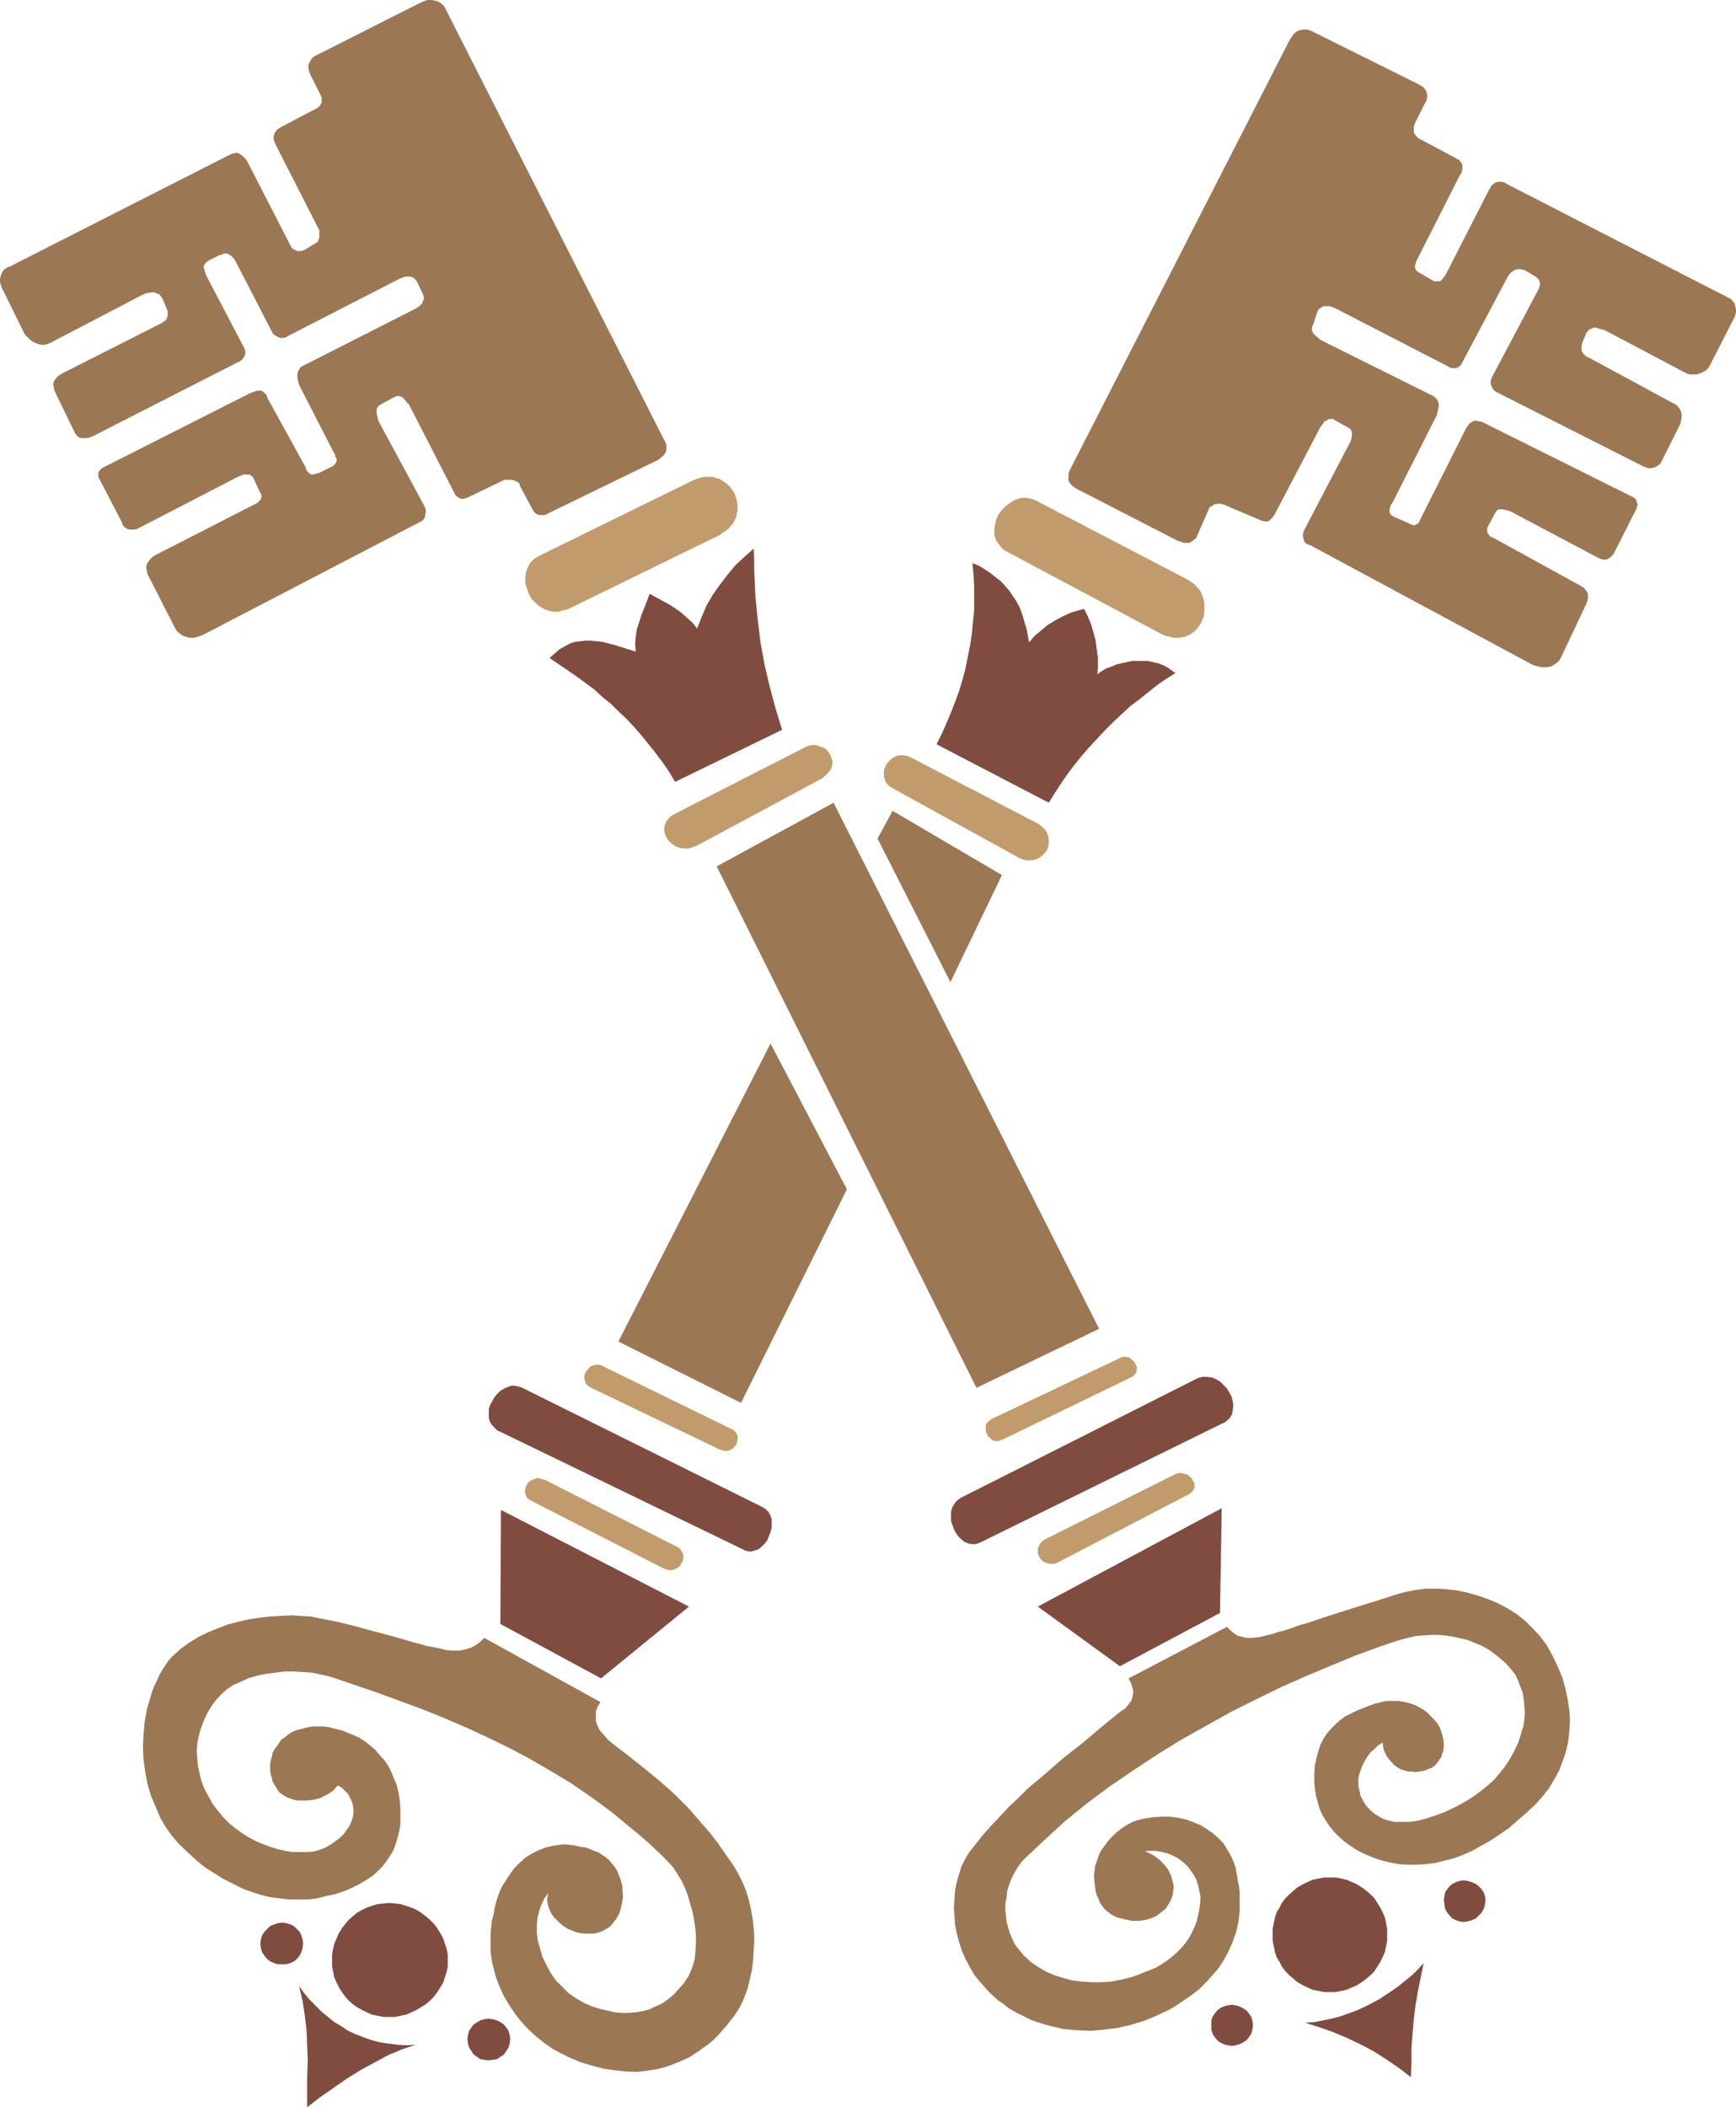
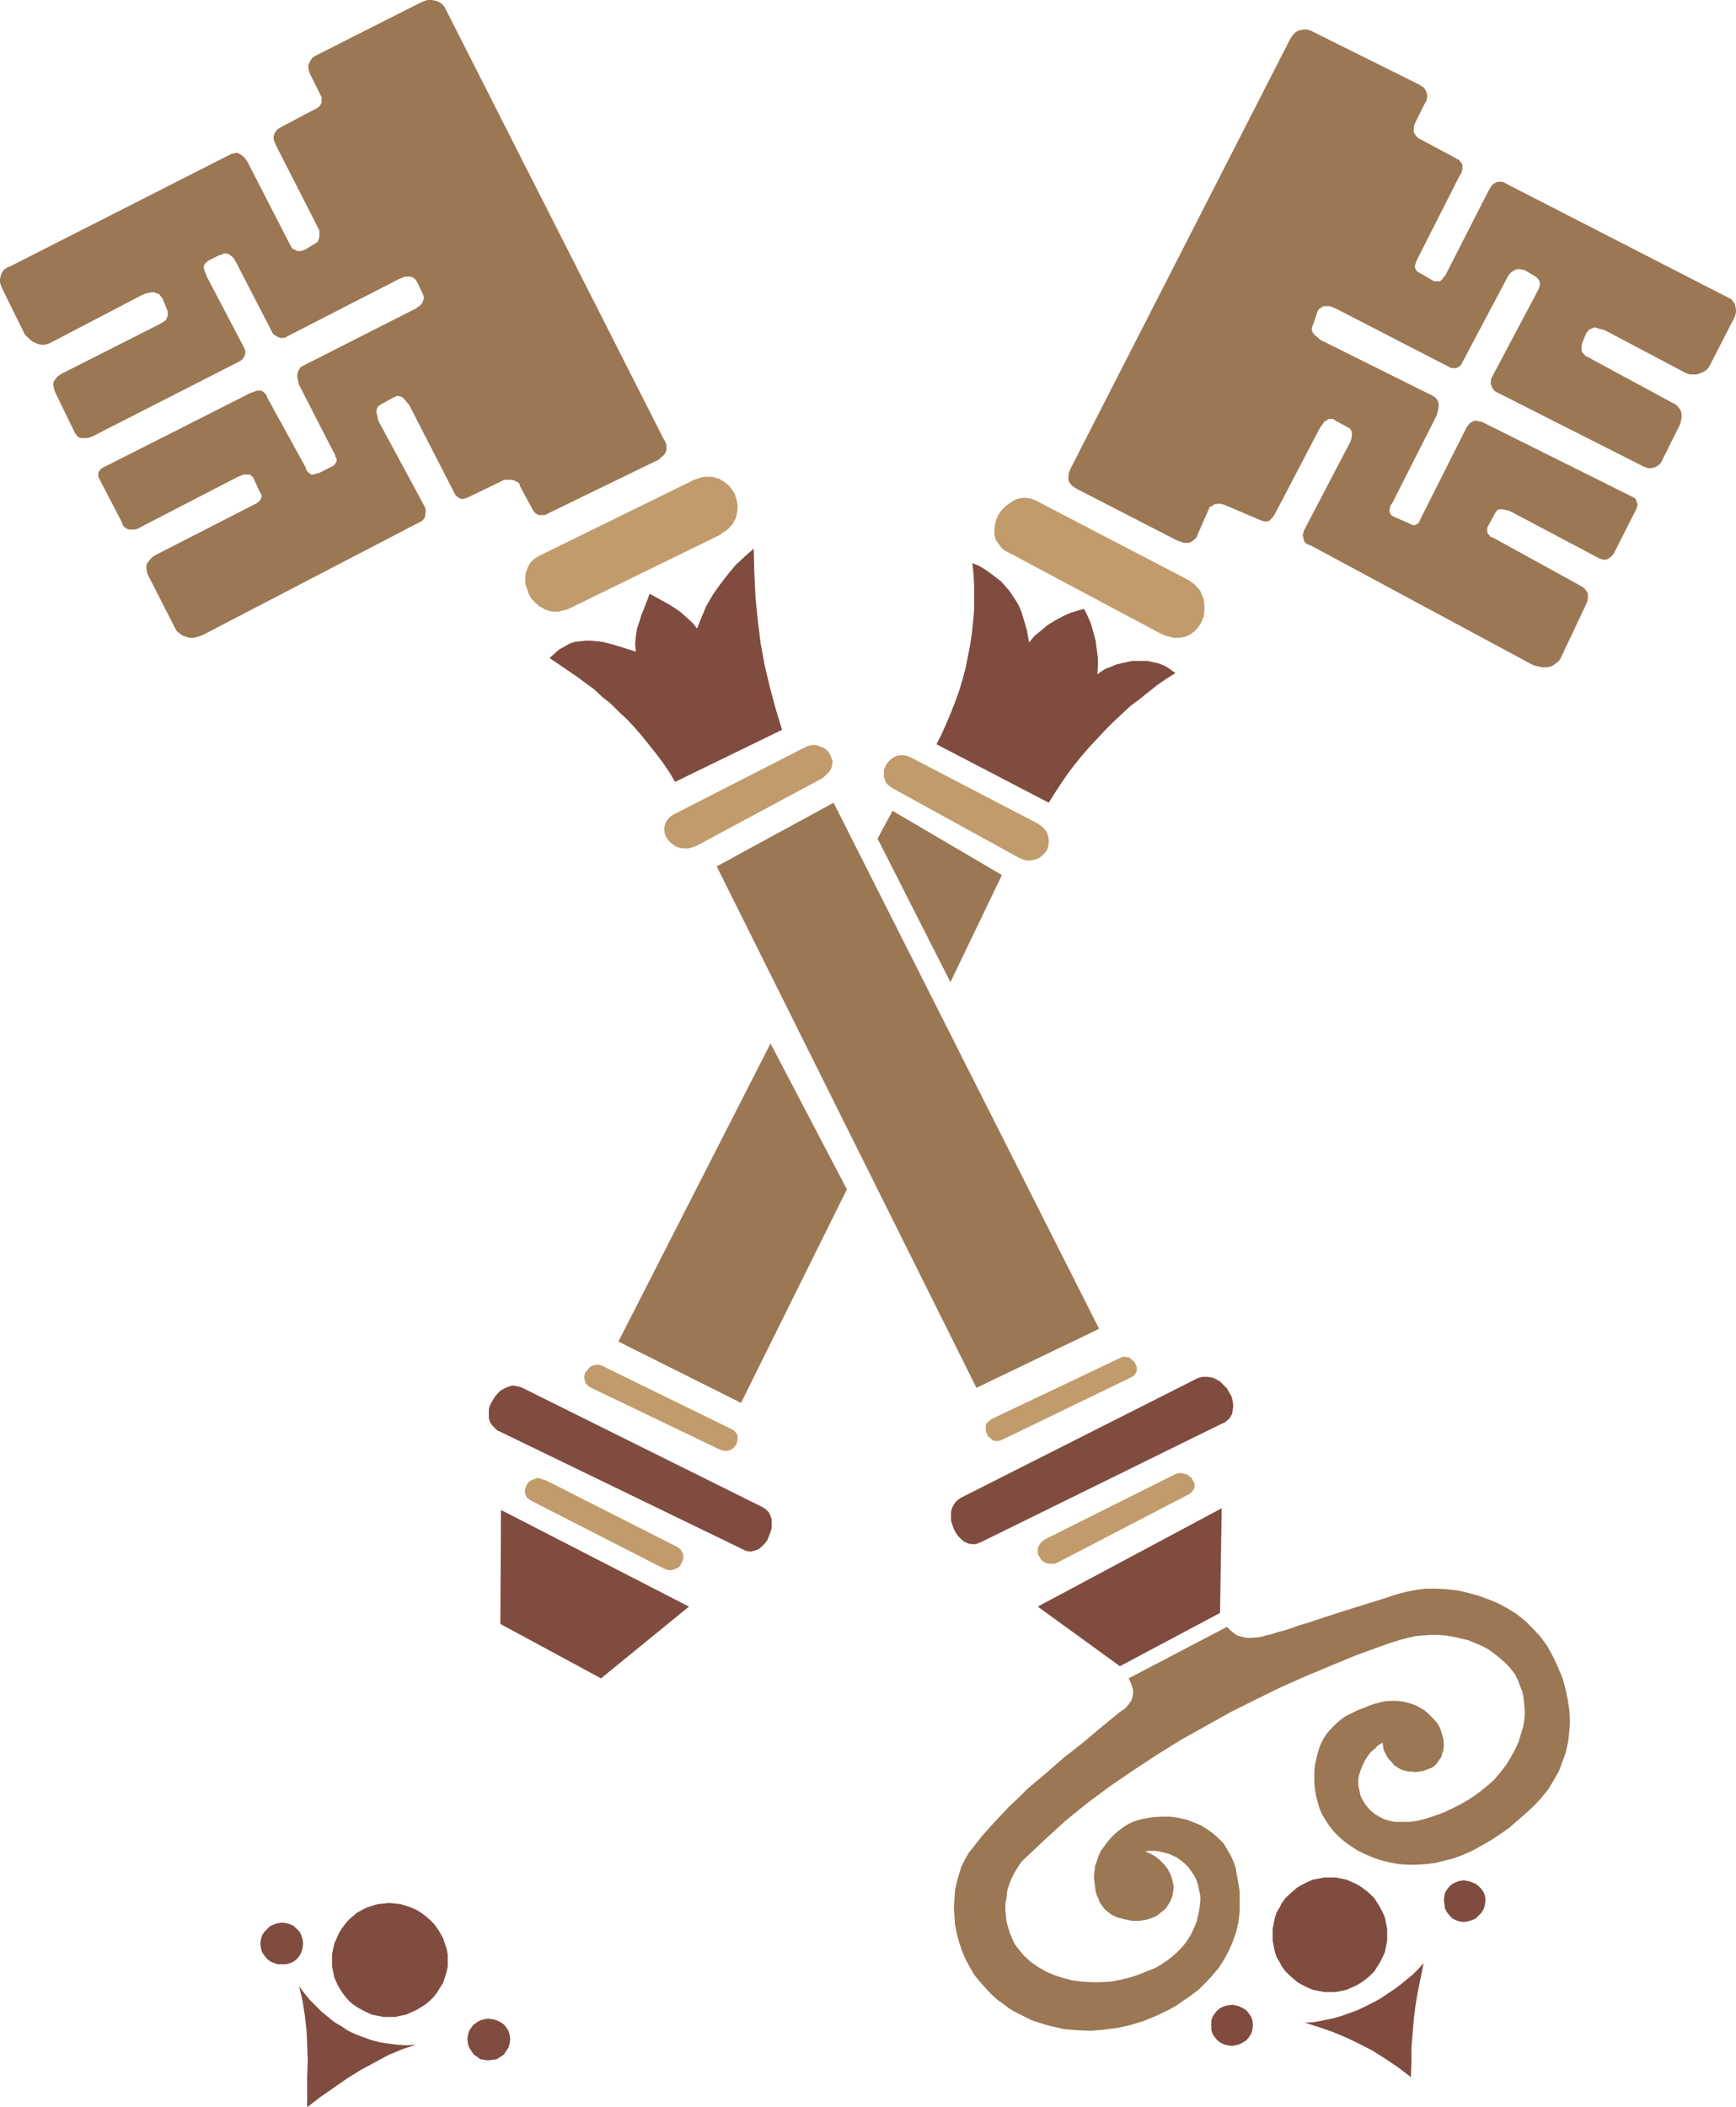
<svg xmlns="http://www.w3.org/2000/svg" xmlns:ns1="http://sodipodi.sourceforge.net/DTD/sodipodi-0.dtd" xmlns:ns2="http://www.inkscape.org/namespaces/inkscape" version="1.0" width="128.299mm" height="155.668mm" id="svg29" ns1:docname="Keys.wmf">
  <ns1:namedview id="namedview29" pagecolor="#ffffff" bordercolor="#000000" borderopacity="0.25" ns2:showpageshadow="2" ns2:pageopacity="0.0" ns2:pagecheckerboard="0" ns2:deskcolor="#d1d1d1" ns2:document-units="mm" />
  <defs id="defs1">
    <pattern id="WMFhbasepattern" patternUnits="userSpaceOnUse" width="6" height="6" x="0" y="0" />
  </defs>
  <path style="fill:#c19b6b;fill-opacity:1;fill-rule:evenodd;stroke:none" d="m 193.898,133.959 0.969,-0.323 0.969,-0.323 0.808,-0.162 h 0.969 0.808 0.808 l 0.808,0.323 0.808,0.162 1.293,0.808 1.293,0.97 0.969,1.131 0.808,1.293 0.485,1.454 0.323,1.616 v 1.454 l -0.323,1.616 -0.162,0.808 -0.485,0.646 -0.323,0.808 -0.646,0.646 -0.485,0.646 -0.808,0.646 -0.808,0.485 -0.808,0.646 -42.334,20.684 -0.969,0.323 -0.808,0.162 -0.969,0.323 h -0.808 -0.808 l -0.808,-0.162 -1.454,-0.485 -1.454,-0.808 -1.131,-0.97 -1.131,-1.131 -0.808,-1.454 -0.485,-1.454 -0.485,-1.454 v -1.616 l 0.162,-1.454 0.323,-0.808 0.323,-0.808 0.323,-0.646 0.485,-0.646 0.646,-0.646 0.646,-0.485 0.808,-0.485 0.97,-0.485 z" id="path1" />
  <path style="fill:#c19b6b;fill-opacity:1;fill-rule:evenodd;stroke:none" d="m 289.07,139.615 -0.808,-0.323 -0.646,-0.162 -1.454,-0.162 -1.454,0.162 -1.293,0.485 -1.293,0.808 -1.293,0.97 -0.97,0.97 -0.969,1.293 -0.646,1.454 -0.323,1.454 -0.162,1.454 v 1.454 l 0.485,1.454 0.97,1.293 0.485,0.646 0.646,0.646 0.808,0.485 0.969,0.485 v 0 l 41.527,22.138 0.969,0.485 1.131,0.485 0.969,0.162 0.969,0.323 h 0.969 0.808 l 0.808,-0.162 0.808,-0.162 0.808,-0.323 0.646,-0.323 1.293,-0.97 0.969,-1.131 0.808,-1.293 0.646,-1.616 0.162,-1.616 v -1.454 l -0.162,-1.616 -0.646,-1.616 -0.323,-0.808 -1.131,-1.293 -0.646,-0.646 -0.646,-0.485 -0.97,-0.646 z" id="path2" />
  <path style="fill:#c19b6b;fill-opacity:1;fill-rule:evenodd;stroke:none" d="m 225.245,208.453 0.969,-0.323 1.131,-0.162 0.969,0.162 0.808,0.323 0.969,0.323 0.646,0.485 0.646,0.646 0.485,0.808 0.323,0.808 0.323,0.808 v 0.808 l -0.162,0.97 -0.323,0.808 -0.646,0.808 -0.808,0.808 -0.969,0.808 -34.902,18.745 -1.293,0.485 -1.131,0.323 h -1.293 l -1.131,-0.162 -0.969,-0.323 -0.969,-0.646 -0.808,-0.646 -0.646,-0.808 -0.485,-0.808 -0.323,-0.97 -0.162,-0.97 0.162,-0.97 0.323,-0.97 0.485,-0.808 0.969,-0.97 1.131,-0.646 z" id="path3" />
  <path style="fill:#c19b6b;fill-opacity:1;fill-rule:evenodd;stroke:none" d="m 254.492,211.523 -1.131,-0.485 -0.969,-0.162 h -0.97 l -0.969,0.162 -0.969,0.485 -0.646,0.485 -0.646,0.646 -0.646,0.808 -0.323,0.808 -0.323,0.808 v 0.97 0.97 l 0.323,0.808 0.323,0.808 0.808,0.808 0.969,0.646 35.548,19.553 1.293,0.485 1.131,0.162 1.131,-0.162 0.97,-0.162 0.969,-0.485 0.808,-0.646 0.646,-0.646 0.646,-0.808 0.323,-0.97 0.162,-0.97 v -0.97 l -0.162,-0.97 -0.323,-0.97 -0.646,-0.97 -0.808,-0.808 -1.131,-0.808 z" id="path4" />
  <path style="fill:#c19b6b;fill-opacity:1;fill-rule:evenodd;stroke:none" d="m 312.661,379.254 0.646,-0.323 0.646,-0.162 0.646,0.162 h 0.646 l 0.485,0.323 0.485,0.485 0.485,0.323 0.323,0.485 0.323,0.646 0.162,0.485 v 0.646 0.485 l -0.323,0.646 -0.323,0.485 -0.646,0.485 -0.646,0.323 -35.386,17.129 -0.808,0.323 -0.646,0.162 h -0.646 l -0.646,-0.162 -0.485,-0.323 -0.485,-0.485 -0.485,-0.323 -0.323,-0.646 -0.162,-0.485 -0.162,-0.646 v -0.485 -0.646 l 0.162,-0.646 0.485,-0.485 0.485,-0.485 0.808,-0.485 z" id="path5" />
  <path style="fill:#c19b6b;fill-opacity:1;fill-rule:evenodd;stroke:none" d="m 167.884,381.193 -0.646,-0.162 h -0.646 l -0.646,0.162 -0.646,0.162 -0.485,0.323 -0.485,0.485 -0.323,0.485 -0.485,0.485 -0.162,0.485 -0.162,0.646 v 0.646 l 0.162,0.485 0.162,0.646 0.323,0.485 0.485,0.485 0.485,0.323 36.356,17.452 0.646,0.162 0.646,0.162 h 0.646 l 0.646,-0.162 0.646,-0.323 0.485,-0.323 0.323,-0.485 0.485,-0.485 0.162,-0.646 0.162,-0.646 v -0.646 -0.646 l -0.323,-0.485 -0.323,-0.485 -0.485,-0.485 -0.646,-0.323 z" id="path6" />
  <path style="fill:#c19b6b;fill-opacity:1;fill-rule:evenodd;stroke:none" d="m 328.335,411.573 0.646,-0.162 0.808,-0.162 0.646,0.162 0.646,0.162 0.646,0.162 0.485,0.485 0.485,0.323 0.323,0.485 0.323,0.646 0.323,0.485 v 0.646 0.646 l -0.323,0.485 -0.323,0.485 -0.646,0.646 -0.646,0.323 -36.356,18.906 -0.808,0.323 h -0.646 -0.808 l -0.646,-0.162 -0.808,-0.323 -0.485,-0.323 -0.485,-0.485 -0.323,-0.646 -0.323,-0.485 -0.162,-0.646 v -0.646 -0.646 l 0.323,-0.646 0.323,-0.646 0.646,-0.646 0.646,-0.485 z" id="path7" />
  <path style="fill:#c19b6b;fill-opacity:1;fill-rule:evenodd;stroke:none" d="m 152.21,413.188 -0.808,-0.162 -0.808,-0.323 h -0.646 l -0.808,0.323 -0.485,0.162 -0.646,0.323 -0.485,0.485 -0.323,0.485 -0.323,0.646 -0.162,0.646 -0.162,0.646 0.162,0.485 0.162,0.646 0.323,0.646 0.646,0.485 0.808,0.485 36.679,18.745 0.808,0.323 0.808,0.162 h 0.646 l 0.646,-0.162 0.646,-0.323 0.646,-0.323 0.485,-0.485 0.323,-0.646 0.323,-0.646 0.162,-0.485 v -0.646 -0.808 l -0.323,-0.485 -0.323,-0.646 -0.485,-0.485 -0.808,-0.485 z" id="path8" />
  <path style="fill:#9b7754;fill-opacity:1;fill-rule:evenodd;stroke:none" d="m 148.817,142.362 0.323,0.485 0.485,0.485 0.485,0.323 0.646,0.162 h 0.646 0.808 l 0.969,-0.485 0.969,-0.485 29.893,-14.543 0.646,-0.646 0.646,-0.485 0.485,-0.646 0.323,-0.808 v -0.646 -0.808 l -0.323,-0.97 -0.485,-0.808 L 124.58,2.747 124.095,1.778 123.287,0.97 122.479,0.485 121.51,0.162 120.54,0 h -1.131 l -0.969,0.323 -1.131,0.485 -28.438,14.382 -0.969,0.485 -0.646,0.485 -0.485,0.646 -0.323,0.646 -0.323,0.646 v 0.808 l 0.162,0.808 0.323,0.97 2.747,5.494 0.485,0.97 v 0.808 0.646 l -0.323,0.646 -0.323,0.485 -0.646,0.485 -1.293,0.646 -8.887,4.686 -0.969,0.646 -0.485,0.646 -0.323,0.646 -0.162,0.646 v 0.646 l 0.162,0.646 0.646,1.454 11.957,23.431 v 0.808 1.131 l -0.323,0.97 -0.162,0.323 -0.485,0.323 -2.908,1.778 -0.808,0.323 -0.808,0.162 H 83.053 L 82.568,69.807 82.084,69.646 81.599,69.323 81.276,68.838 81.114,68.515 68.996,44.922 68.349,44.114 67.864,43.63 67.218,43.145 66.572,42.822 66.087,42.66 65.279,42.822 64.633,42.983 63.986,43.306 2.908,74.332 1.777,74.817 0.969,75.463 0.485,76.271 0.162,77.079 0,78.049 v 0.808 l 0.323,0.97 0.323,0.808 6.302,12.766 0.646,0.646 0.646,0.646 0.808,0.646 0.969,0.485 0.969,0.323 0.969,0.162 0.969,-0.162 0.969,-0.323 25.692,-13.412 1.131,-0.485 0.808,-0.162 0.969,-0.162 h 0.646 l 0.646,0.323 0.646,0.162 0.485,0.646 0.485,0.646 1.131,2.747 0.323,0.808 v 0.646 0.646 l -0.323,0.646 -0.162,0.485 -0.485,0.323 -0.485,0.323 -0.485,0.323 -27.469,13.897 -0.808,0.485 -0.646,0.485 -0.485,0.646 -0.485,0.646 -0.162,0.808 0.162,0.808 0.162,0.808 0.323,0.808 5.494,11.311 0.323,0.323 0.323,0.485 0.485,0.323 0.646,0.162 h 0.808 0.646 l 0.808,-0.162 0.808,-0.323 40.557,-20.684 0.646,-0.323 0.646,-0.485 0.323,-0.485 0.323,-0.485 0.162,-0.646 V 98.086 L 68.349,97.439 68.026,96.793 57.685,77.079 57.2,75.786 57.038,75.14 l -0.162,-0.485 0.162,-0.646 0.323,-0.485 0.485,-0.485 0.485,-0.323 2.908,-1.454 0.646,-0.162 0.646,-0.323 h 0.646 l 0.646,0.162 0.485,0.323 0.646,0.485 0.485,0.646 0.485,0.808 10.018,19.391 0.323,0.646 0.485,0.323 0.485,0.323 0.646,0.323 0.646,0.162 h 0.485 l 0.808,-0.162 0.485,-0.323 31.185,-15.998 0.808,-0.323 0.808,-0.323 h 0.808 0.646 l 0.646,0.162 0.485,0.323 0.485,0.485 0.323,0.485 1.616,3.393 0.162,0.485 0.162,0.485 -0.162,0.646 -0.162,0.485 -0.323,0.646 -0.485,0.485 -1.131,0.808 -31.832,16.159 -0.485,0.323 -0.323,0.646 -0.323,0.485 -0.162,0.808 v 0.808 l 0.162,0.808 0.162,0.646 0.162,0.646 9.533,18.583 0.485,0.808 0.162,0.808 0.323,0.485 v 0.646 l -0.162,0.323 -0.323,0.485 -0.485,0.485 -0.646,0.323 -3.232,1.616 -0.646,0.162 -1.131,0.323 h -0.485 l -0.485,-0.323 -0.323,-0.323 -0.485,-0.485 -0.323,-0.97 -10.664,-19.391 -0.162,-0.646 -0.485,-0.485 -0.485,-0.485 -0.485,-0.323 h -0.646 -0.646 l -0.808,0.323 -0.969,0.323 -40.557,20.522 -0.646,0.323 -0.485,0.323 -0.323,0.323 -0.323,0.485 -0.162,0.323 v 0.646 0.485 l 0.323,0.646 6.302,12.119 0.162,0.646 0.323,0.485 0.485,0.323 0.485,0.323 0.485,0.162 h 0.646 0.808 l 0.808,-0.162 28.115,-14.543 0.808,-0.323 0.808,-0.323 h 0.646 0.646 0.485 l 0.323,0.323 0.485,0.323 0.323,0.646 1.616,3.555 0.323,0.485 0.162,0.485 v 0.485 l -0.162,0.485 -0.323,0.485 -0.485,0.485 -0.485,0.323 -0.646,0.323 -27.792,14.22 -0.646,0.485 -0.485,0.485 -0.485,0.646 -0.485,0.646 -0.162,0.646 v 0.646 l 0.162,0.808 0.162,0.808 7.756,15.19 0.485,0.808 0.646,0.485 0.808,0.646 0.969,0.323 0.969,0.323 h 1.293 l 1.293,-0.323 1.293,-0.485 60.27,-31.349 0.646,-0.323 0.485,-0.323 0.323,-0.485 0.323,-0.485 v -0.646 l 0.162,-0.646 v -0.485 l -0.162,-0.808 -13.088,-24.239 -0.162,-0.808 -0.162,-0.646 -0.162,-0.646 v -0.485 -0.485 l 0.162,-0.485 0.323,-0.485 0.646,-0.485 3.555,-1.939 0.646,-0.323 0.646,-0.162 0.646,0.162 0.485,0.162 0.485,0.485 0.485,0.485 0.485,0.646 0.485,0.485 12.28,23.915 0.323,0.646 0.323,0.646 0.485,0.485 0.485,0.323 0.646,0.323 h 0.646 l 0.646,-0.162 0.808,-0.323 10.018,-4.848 h 1.293 0.646 l 0.808,0.162 0.485,0.323 0.485,0.162 0.485,0.485 0.162,0.646 z" id="path9" />
  <path style="fill:#9b7754;fill-opacity:1;fill-rule:evenodd;stroke:none" d="m 334.152,150.118 -0.485,0.485 -0.646,0.485 -0.485,0.323 -0.485,0.162 h -0.646 -0.646 l -0.969,-0.323 -0.97,-0.323 -27.954,-14.382 -0.808,-0.485 -0.808,-0.646 -0.485,-0.646 -0.323,-0.646 v -0.808 -0.646 l 0.162,-0.808 0.323,-0.808 61.401,-120.062 0.646,-0.97 0.485,-0.646 0.808,-0.646 0.969,-0.323 0.969,-0.162 h 0.97 l 0.969,0.323 0.969,0.485 28.923,14.382 0.808,0.485 0.808,0.485 0.485,0.646 0.323,0.646 0.162,0.808 v 0.646 l -0.162,0.97 -0.485,0.808 -2.747,5.494 -0.323,0.97 v 0.808 0.808 l 0.323,0.485 0.485,0.646 0.485,0.485 0.646,0.323 0.646,0.323 9.049,4.848 0.485,0.323 0.485,0.162 0.485,0.646 0.485,0.646 v 0.646 0.646 l -0.162,0.808 -0.323,0.646 -0.323,0.485 -11.957,23.592 -0.323,0.97 -0.162,0.485 v 0.485 l 0.162,0.485 0.323,0.485 0.323,0.323 0.646,0.323 3.878,2.262 h 0.646 0.485 0.485 l 0.485,-0.323 0.485,-0.646 0.646,-0.808 11.957,-23.431 0.485,-0.808 0.485,-0.808 0.646,-0.485 0.485,-0.323 0.808,-0.162 h 0.646 l 0.808,0.162 0.808,0.485 62.048,31.833 0.646,0.323 0.485,0.646 0.485,0.646 0.162,0.808 0.162,0.808 v 0.646 l -0.162,0.808 -0.162,0.485 -6.948,13.574 -0.485,0.808 -0.646,0.646 -0.808,0.485 -0.808,0.323 -0.97,0.323 h -0.969 -0.969 l -0.969,-0.323 -22.621,-11.958 -0.969,-0.323 -0.808,-0.162 -0.808,-0.323 h -0.646 l -0.646,0.323 -0.485,0.162 -0.485,0.485 -0.485,0.646 -1.131,2.747 -0.162,0.808 v 0.646 0.485 l 0.162,0.485 0.323,0.485 0.323,0.323 0.485,0.485 0.485,0.162 23.591,12.766 0.969,0.485 0.646,0.646 0.485,0.646 0.323,0.646 0.162,0.808 v 0.808 l -0.162,0.808 -0.162,0.97 -5.494,10.988 -0.485,0.485 -0.485,0.323 -0.485,0.323 -0.485,0.162 -0.808,0.162 h -0.646 l -0.646,-0.162 -0.808,-0.323 -41.203,-20.845 -0.485,-0.323 -0.323,-0.485 -0.323,-0.485 -0.162,-0.485 -0.162,-0.646 v -0.485 l 0.162,-0.808 0.323,-0.646 12.603,-23.754 0.323,-0.646 0.162,-0.485 0.162,-0.646 v -0.485 l -0.162,-0.646 -0.323,-0.485 -0.485,-0.485 -0.485,-0.323 -2.747,-1.616 -1.293,-0.323 h -0.646 l -0.646,0.162 -0.646,0.323 -0.485,0.323 -0.485,0.485 -0.485,0.646 -12.765,24.077 -0.323,0.646 -0.485,0.485 -0.485,0.323 -0.485,0.162 h -0.485 -0.646 l -0.646,-0.162 -0.485,-0.323 -31.347,-16.159 -0.808,-0.323 -0.808,-0.323 h -0.646 -0.646 -0.485 l -0.485,0.323 -0.646,0.323 -0.485,0.646 -1.293,3.878 -0.323,0.646 v 0.485 0.485 l 0.162,0.485 0.323,0.485 0.485,0.485 0.646,0.485 0.646,0.646 31.509,15.674 0.646,0.485 0.485,0.485 0.323,0.646 0.162,0.646 v 0.808 l -0.162,0.808 -0.162,0.646 -0.162,0.808 -12.442,24.562 -0.485,0.646 -0.162,0.646 -0.162,0.646 v 0.485 l 0.162,0.485 0.323,0.485 0.485,0.323 0.646,0.323 3.393,1.454 0.969,0.485 0.485,0.162 0.485,0.162 0.485,-0.323 0.485,-0.162 0.485,-0.646 0.323,-0.808 12.765,-25.37 0.485,-0.646 0.485,-0.646 0.646,-0.323 0.485,-0.323 h 0.646 l 0.646,0.162 0.969,0.162 0.97,0.485 40.557,20.199 0.646,0.323 0.485,0.323 0.323,0.323 0.162,0.485 0.162,0.485 0.162,0.485 -0.162,0.485 -0.162,0.646 -6.302,12.443 v 0 l -0.323,0.485 -0.485,0.485 -0.485,0.323 -0.485,0.323 -0.485,0.162 h -0.646 l -0.646,-0.162 -0.485,-0.162 -24.722,-13.089 -0.808,-0.323 -0.808,-0.162 -0.646,-0.162 h -0.485 -0.485 l -0.485,0.162 -0.323,0.323 -0.323,0.485 -1.939,3.555 -0.323,0.646 v 0.646 0.485 l 0.162,0.485 0.323,0.323 0.323,0.485 1.131,0.485 24.076,13.25 0.808,0.485 0.485,0.485 0.485,0.646 0.323,0.646 v 0.485 0.808 l -0.162,0.808 -0.323,0.808 -7.11,15.028 -0.485,0.808 -0.808,0.646 -0.646,0.485 -0.969,0.485 -1.131,0.162 h -1.131 l -1.454,-0.323 -0.646,-0.162 -0.808,-0.323 -61.886,-33.288 -0.646,-0.162 -0.485,-0.323 -0.485,-0.485 -0.162,-0.485 -0.162,-0.646 -0.162,-0.646 0.162,-0.646 0.162,-0.646 12.765,-24.4 0.323,-0.646 0.162,-0.646 0.162,-0.646 v -0.485 -0.646 l -0.162,-0.485 -0.323,-0.485 -0.485,-0.323 -3.555,-1.939 -0.646,-0.485 h -0.646 -0.646 l -0.485,0.323 -0.646,0.323 -0.485,0.646 -0.808,1.131 -12.442,23.754 -0.323,0.646 -0.485,0.646 -0.485,0.485 -0.485,0.485 -0.485,0.162 h -0.646 l -0.808,-0.162 -0.808,-0.323 -9.857,-4.201 -0.646,-0.162 -0.646,-0.162 -0.646,0.162 h -0.646 l -0.485,0.323 -0.485,0.323 -0.485,0.162 -0.162,0.485 z" id="path10" />
  <path style="fill:#9b7754;fill-opacity:1;fill-rule:evenodd;stroke:none" d="m 232.84,224.127 -32.64,17.775 72.55,145.594 34.255,-16.482 z" id="path11" />
  <path style="fill:#9b7754;fill-opacity:1;fill-rule:evenodd;stroke:none" d="m 245.12,234.146 4.201,-7.756 30.539,17.937 -14.381,29.894 z" id="path12" />
  <path style="fill:#9b7754;fill-opacity:1;fill-rule:evenodd;stroke:none" d="m 236.556,332.07 -29.57,59.627 -34.255,-17.129 42.496,-83.219 z" id="path13" />
  <path style="fill:#9b7754;fill-opacity:1;fill-rule:evenodd;stroke:none" d="m 342.716,454.233 -27.469,14.382 0.646,1.293 0.485,1.454 0.162,1.131 -0.162,1.131 -0.323,1.131 -0.808,1.131 -0.969,1.131 -1.454,0.97 -5.332,4.363 -5.171,4.363 -5.171,4.04 -5.009,4.363 -5.171,4.363 -2.424,2.424 -2.585,2.424 -2.424,2.585 -2.585,2.747 -2.585,2.909 -2.424,3.07 -1.293,1.616 -1.131,1.939 -0.969,1.939 -0.646,2.101 -0.646,2.262 -0.485,2.262 -0.162,2.424 -0.162,2.424 0.162,2.424 0.162,2.424 0.485,2.424 0.646,2.424 0.808,2.424 0.97,2.262 1.131,2.101 1.293,2.262 1.293,1.616 1.293,1.454 1.293,1.454 1.293,1.293 1.454,1.293 1.616,1.131 1.454,1.131 1.616,0.97 1.616,0.808 1.616,0.808 1.616,0.808 3.555,1.131 1.777,0.485 3.555,0.808 3.716,0.323 3.716,0.162 3.716,-0.323 3.878,-0.485 3.555,-0.808 3.716,-1.131 3.555,-1.454 3.393,-1.616 2.262,-1.293 2.101,-1.454 2.101,-1.454 2.101,-1.616 1.939,-1.939 1.777,-1.939 1.777,-2.101 1.454,-2.262 1.293,-2.424 1.131,-2.585 0.969,-2.747 0.646,-2.909 0.323,-3.07 v -1.616 -3.232 l -0.162,-1.616 -0.323,-1.778 -0.323,-1.778 -0.323,-1.939 -0.646,-1.778 -0.808,-1.778 -0.969,-1.616 -0.969,-1.616 -1.454,-1.454 -1.454,-1.293 -1.616,-1.131 -1.777,-1.131 -1.939,-0.808 -2.101,-0.808 -2.262,-0.485 -2.262,-0.323 h -2.424 l -2.585,0.162 -2.747,0.485 -1.293,0.323 -1.454,0.485 -1.293,0.646 -1.293,0.808 -1.293,0.97 -1.131,0.97 -1.131,1.131 -0.969,1.131 -0.808,1.131 -0.97,1.293 -0.646,1.454 -0.485,1.454 -0.485,1.293 -0.162,1.616 -0.162,1.454 0.162,1.454 0.162,1.293 0.162,1.293 0.323,1.131 0.485,0.97 0.323,0.97 1.131,1.616 0.646,0.646 1.454,1.131 1.616,0.808 1.939,0.485 2.262,0.485 h 0.969 0.969 l 1.131,-0.162 0.97,-0.162 0.969,-0.323 0.969,-0.323 0.969,-0.485 0.808,-0.646 0.808,-0.646 0.808,-0.646 0.646,-0.97 0.485,-0.808 0.485,-0.97 0.323,-0.97 0.162,-1.131 0.162,-1.131 -0.162,-0.97 -0.162,-0.808 -0.485,-1.616 -0.808,-1.616 -1.131,-1.454 -1.293,-1.293 -1.293,-0.97 -1.454,-0.808 -1.293,-0.485 1.293,-0.162 h 1.454 l 1.293,0.162 1.293,0.323 1.293,0.323 1.131,0.485 1.293,0.646 1.131,0.808 0.969,0.808 0.969,0.97 0.808,1.131 0.808,1.131 0.646,1.293 0.485,1.454 0.323,1.454 0.323,1.616 v 1.454 l -0.162,1.293 -0.162,1.293 -0.323,1.454 -0.323,1.454 -0.485,1.293 -0.646,1.454 -0.646,1.293 -0.808,1.293 -0.808,1.131 -1.131,1.293 -1.131,1.131 -1.293,1.131 -1.454,1.131 -1.454,0.97 -1.616,0.97 -2.424,0.97 -2.424,0.97 -2.424,0.808 -2.747,0.646 -2.585,0.485 -2.747,0.162 h -2.585 l -2.585,-0.162 -2.747,-0.323 -2.424,-0.646 -2.585,-0.808 -2.262,-0.97 -2.262,-1.293 -2.101,-1.454 -1.939,-1.778 -1.616,-1.939 -0.969,-1.293 -0.646,-1.454 -0.646,-1.454 -0.485,-1.616 -0.485,-1.616 -0.162,-1.616 -0.162,-1.778 v -1.778 l 0.323,-1.616 0.162,-1.778 0.485,-1.616 0.646,-1.778 0.808,-1.616 0.969,-1.616 0.969,-1.454 1.293,-1.293 2.747,-2.585 2.747,-2.585 5.655,-5.171 5.979,-4.848 6.302,-4.686 6.625,-4.525 6.625,-4.363 6.786,-4.201 6.948,-3.878 6.948,-3.878 7.11,-3.555 6.948,-3.393 6.948,-3.07 6.948,-2.909 6.625,-2.747 6.625,-2.424 3.232,-1.131 3.07,-0.97 1.939,-0.485 2.101,-0.485 1.939,-0.162 2.262,-0.162 h 2.101 l 2.101,0.162 2.101,0.323 2.101,0.485 2.101,0.485 1.939,0.808 1.939,0.808 1.777,0.97 1.777,1.293 1.616,1.293 1.616,1.454 1.293,1.454 1.131,1.454 0.808,1.616 0.646,1.778 0.646,1.616 0.323,1.939 0.162,1.778 0.162,1.939 -0.162,2.101 -0.323,1.939 -0.646,2.101 -0.646,2.101 -0.969,2.101 -1.131,2.101 -1.293,2.101 -1.616,2.101 -1.777,2.101 -1.616,1.454 -1.777,1.454 -1.939,1.454 -1.939,1.293 -2.262,1.293 -2.262,1.131 -2.424,1.131 -2.262,0.808 -2.424,0.808 -2.424,0.646 -2.262,0.323 h -2.262 -2.101 l -1.939,-0.485 -0.969,-0.323 -0.97,-0.485 -0.808,-0.485 -0.808,-0.485 -1.293,-1.131 -1.131,-1.293 -0.808,-1.293 -0.646,-1.293 -0.323,-1.454 -0.323,-1.454 v -1.454 l 0.162,-1.293 0.485,-1.454 0.485,-1.293 0.646,-1.293 0.808,-1.293 0.808,-1.131 1.131,-0.97 0.97,-0.97 1.293,-0.808 0.162,1.131 0.162,0.97 0.485,0.97 0.485,0.97 0.646,0.808 0.646,0.646 0.646,0.808 0.969,0.646 0.808,0.485 0.969,0.323 1.131,0.323 h 0.969 l 1.131,0.162 1.131,-0.162 1.131,-0.162 1.131,-0.485 0.969,-0.323 0.808,-0.485 0.646,-0.646 0.485,-0.646 0.969,-1.454 0.162,-0.808 0.323,-0.808 0.162,-1.616 -0.162,-1.778 -0.485,-1.616 -0.485,-1.454 -0.646,-1.131 -0.808,-0.97 -0.97,-0.97 -0.969,-0.97 -0.969,-0.808 -1.131,-0.646 -1.131,-0.646 -1.293,-0.485 -1.131,-0.323 -1.454,-0.323 -1.293,-0.162 h -1.293 -1.293 l -1.293,0.162 -1.293,0.323 -1.293,0.323 -1.777,0.646 -1.616,0.646 -1.616,0.646 -1.616,0.808 -1.616,0.808 -1.293,0.97 -1.293,1.131 -1.293,1.293 -1.131,1.293 -0.97,1.454 -0.808,1.616 -0.646,1.778 -0.485,1.939 -0.485,2.101 -0.162,2.262 v 2.424 l 0.162,1.939 0.323,1.939 0.485,1.778 0.485,1.778 0.808,1.778 0.969,1.616 0.969,1.454 1.293,1.616 1.293,1.293 1.616,1.454 1.616,1.131 1.939,1.293 1.939,0.97 2.262,0.97 2.262,0.808 2.585,0.646 2.585,0.485 2.424,0.162 h 2.585 l 2.585,-0.162 2.585,-0.323 2.585,-0.646 2.585,-0.646 2.585,-0.97 2.585,-1.131 2.585,-1.454 2.585,-1.454 2.424,-1.616 2.585,-1.778 2.424,-2.101 2.424,-2.101 2.424,-2.262 1.939,-2.101 1.939,-2.424 1.454,-2.424 1.454,-2.585 0.969,-2.585 0.969,-2.747 0.646,-2.909 0.323,-2.909 0.162,-2.909 -0.162,-2.909 -0.485,-3.07 -0.646,-3.07 -0.808,-2.909 -1.293,-3.07 -1.454,-3.07 -1.616,-2.909 -1.777,-2.424 -2.101,-2.262 -2.101,-2.101 -2.424,-1.939 -2.585,-1.616 -2.747,-1.454 -2.747,-1.131 -2.747,-0.97 -2.908,-0.808 -2.908,-0.646 -2.908,-0.323 -2.908,-0.162 h -2.908 l -2.585,0.323 -2.585,0.485 -2.585,0.646 -5.009,1.616 -10.341,3.232 -5.009,1.616 -4.847,1.616 -2.262,0.646 -2.262,0.808 -1.939,0.646 -1.939,0.485 -1.939,0.646 -1.454,0.323 -1.131,0.323 -0.969,0.162 -1.777,0.162 h -1.454 l -1.454,-0.323 -1.131,-0.323 -0.969,-0.646 -0.97,-0.808 z" id="path14" />
-   <path style="fill:#9b7754;fill-opacity:1;fill-rule:evenodd;stroke:none" d="m 135.244,457.303 32.478,17.937 -0.808,1.293 -0.485,1.293 v 1.454 1.293 l 0.485,1.293 0.646,1.293 1.131,1.293 1.131,1.293 2.585,2.101 2.585,1.939 2.424,1.939 2.262,1.778 4.524,3.717 4.201,3.717 1.939,1.939 2.101,2.101 1.939,2.262 2.101,2.424 2.101,2.424 2.101,2.747 2.101,3.07 2.262,3.232 1.131,1.939 1.131,2.262 0.969,2.262 0.808,2.585 0.646,2.747 0.485,2.747 0.323,2.747 0.162,2.909 -0.162,2.909 -0.162,2.909 -0.323,2.747 -0.646,2.909 -0.646,2.585 -0.969,2.585 -1.131,2.424 -1.454,2.262 -1.131,1.454 -1.131,1.454 -1.293,1.454 -1.131,1.293 -1.293,1.293 -1.293,1.131 -1.454,0.97 -1.293,0.97 -2.747,1.778 -2.908,1.293 -2.908,1.131 -2.908,0.808 -3.07,0.485 -3.07,0.323 -3.07,-0.162 -3.07,-0.323 -3.07,-0.485 -3.07,-0.808 -3.232,-0.97 -3.07,-1.293 -2.262,-1.131 -2.424,-1.293 -2.262,-1.616 -2.262,-1.778 -2.101,-1.939 -2.101,-2.262 -1.777,-2.262 -1.616,-2.424 -1.616,-2.747 -1.293,-2.909 -0.969,-2.747 -0.808,-3.232 -0.485,-3.07 v -1.778 -1.616 -1.616 l 0.162,-1.778 0.162,-1.778 0.485,-1.778 0.323,-1.939 0.485,-1.939 0.646,-1.939 0.808,-1.939 1.131,-1.778 1.131,-1.778 1.293,-1.778 1.454,-1.454 1.616,-1.454 1.777,-1.131 1.939,-0.97 2.101,-0.808 2.101,-0.485 1.293,-0.162 1.131,-0.162 h 1.293 l 1.131,0.162 1.293,0.162 1.293,0.323 1.454,0.162 1.293,0.485 1.131,0.485 1.293,0.485 0.969,0.646 0.969,0.646 0.969,0.808 0.646,0.808 0.808,0.97 0.646,0.97 0.485,1.131 0.485,1.131 0.323,1.131 0.323,1.293 v 1.293 l 0.162,1.293 -0.162,1.293 -0.485,2.262 -0.323,1.131 -0.485,0.97 -0.485,0.808 -0.646,0.808 -0.485,0.646 -0.808,0.808 -0.808,0.485 -0.808,0.485 -0.808,0.323 -0.969,0.323 -1.131,0.162 h -1.131 -1.293 l -1.293,-0.162 -1.293,-0.323 -1.131,-0.485 -1.131,-0.485 -0.969,-0.646 -0.969,-0.808 -0.808,-0.808 -0.808,-0.808 -0.646,-0.808 -0.485,-0.97 -0.323,-0.808 -0.323,-0.97 -0.162,-0.97 v -0.808 l 0.162,-0.646 0.162,-0.808 -1.131,1.454 -0.808,1.778 -0.646,1.778 -0.485,1.939 -0.162,2.101 v 2.262 l 0.323,2.262 0.646,2.101 0.646,2.262 1.131,2.262 1.131,2.101 1.454,2.101 1.777,1.778 1.777,1.778 2.101,1.454 2.262,1.293 2.262,0.97 2.101,0.646 2.101,0.485 2.101,0.485 1.939,0.162 h 1.939 l 1.939,-0.162 1.939,-0.323 1.777,-0.485 1.777,-0.808 1.777,-0.808 1.616,-1.131 1.616,-1.293 1.454,-1.616 1.454,-1.616 1.293,-1.939 0.646,-1.454 0.646,-1.616 0.485,-1.778 0.162,-1.939 0.162,-2.262 v -2.101 l -0.162,-2.262 -0.323,-2.262 -0.485,-2.424 -0.646,-2.262 -0.646,-2.262 -0.808,-2.101 -0.969,-2.101 -1.131,-1.778 -1.131,-1.778 -1.293,-1.454 -2.585,-2.585 -2.747,-2.585 -2.585,-2.262 -2.747,-2.262 -5.494,-4.525 -5.494,-4.04 -5.655,-3.878 -5.655,-3.393 -5.817,-3.393 -5.817,-3.07 -5.979,-2.909 -5.979,-2.747 -5.979,-2.585 -5.979,-2.424 -6.14,-2.262 -6.14,-2.262 -12.28,-4.201 -2.101,-0.646 -2.262,-0.485 -2.262,-0.485 -2.585,-0.162 -2.424,-0.162 h -2.585 l -2.424,0.323 -2.585,0.323 -2.424,0.485 -2.424,0.646 -2.101,0.97 -2.262,0.97 -1.939,1.293 -1.616,1.454 -1.454,1.616 -0.646,0.808 -0.646,0.97 -0.969,1.616 -0.808,1.616 -0.646,1.616 -0.646,1.778 -0.485,1.939 -0.323,1.778 -0.162,2.101 0.162,1.939 0.162,2.101 0.485,2.101 0.485,2.101 0.808,2.101 1.131,2.101 1.131,2.101 1.454,1.939 1.777,2.101 1.616,1.616 1.616,1.293 1.777,1.293 1.777,1.131 2.101,1.131 1.939,0.808 2.101,0.808 2.101,0.646 2.101,0.485 2.101,0.323 h 2.101 1.939 l 1.939,-0.162 1.616,-0.485 1.616,-0.646 1.454,-0.808 1.293,-0.97 1.293,-0.97 0.969,-0.97 0.808,-1.131 0.808,-1.131 0.485,-1.131 0.485,-1.293 0.162,-1.131 v -0.97 l -0.162,-1.293 -0.323,-0.97 -0.485,-1.131 -0.485,-0.97 -0.808,-0.808 -0.969,-0.97 -1.131,-0.646 -0.646,0.646 -0.646,0.808 -0.969,0.646 -0.808,0.485 -0.969,0.485 -0.969,0.485 -2.101,0.485 -1.939,0.162 h -2.101 l -0.969,-0.162 -0.969,-0.323 -0.969,-0.323 -0.808,-0.485 -0.808,-0.485 -0.646,-0.485 -0.485,-0.646 -0.969,-1.616 -0.485,-0.808 -0.162,-0.97 -0.323,-0.97 -0.162,-0.97 v -0.97 -1.131 l 0.162,-0.97 0.323,-0.97 0.162,-0.97 0.485,-0.97 0.646,-0.808 0.646,-0.97 0.646,-0.97 0.969,-0.646 0.969,-0.808 0.969,-0.646 1.131,-0.485 1.131,-0.323 1.293,-0.323 1.293,-0.323 1.293,-0.162 h 2.747 l 1.293,0.162 1.293,0.323 1.293,0.323 1.293,0.323 1.616,0.646 1.616,0.646 1.777,0.808 1.454,0.97 1.454,1.131 1.454,1.293 1.131,1.293 1.293,1.454 1.131,1.616 0.808,1.616 0.808,1.939 0.808,1.939 0.485,2.101 0.323,2.101 0.162,2.424 v 2.424 1.939 l -0.323,1.778 -0.485,1.939 -0.485,1.616 -0.646,1.778 -0.969,1.616 -0.969,1.454 -1.131,1.454 -1.454,1.454 -1.454,1.293 -1.777,1.131 -1.939,1.131 -1.939,0.97 -2.262,0.97 -2.424,0.808 -2.424,0.485 -2.585,0.646 -2.585,0.323 h -2.585 -2.585 l -2.747,-0.323 -2.585,-0.323 -2.585,-0.646 -2.585,-0.808 -2.585,-0.97 -2.585,-1.293 -2.585,-1.293 -2.585,-1.616 -2.585,-1.616 -2.424,-1.939 -2.424,-2.262 -2.424,-2.262 -0.969,-1.131 -0.969,-1.131 -1.777,-2.424 -1.616,-2.747 -1.293,-3.07 -1.293,-3.07 -0.969,-3.232 -0.646,-3.393 -0.485,-3.555 -0.162,-3.555 0.162,-3.393 0.323,-3.555 0.646,-3.555 0.969,-3.393 0.485,-1.616 0.646,-1.616 0.808,-1.616 0.646,-1.454 0.969,-1.616 0.969,-1.454 0.808,-1.131 0.969,-0.97 2.101,-1.939 2.262,-1.616 2.585,-1.616 2.585,-1.293 2.747,-1.131 2.908,-1.131 3.07,-0.808 2.908,-0.646 3.07,-0.485 2.908,-0.323 3.07,-0.162 2.747,-0.162 2.747,0.162 2.747,0.162 2.424,0.485 4.847,0.97 4.686,1.131 4.686,1.293 4.363,1.131 4.04,1.131 3.878,1.131 1.939,0.485 1.616,0.485 1.777,0.323 1.616,0.323 1.939,0.485 1.939,0.162 h 1.777 l 1.616,-0.323 1.616,-0.485 1.454,-0.808 1.131,-0.808 z" id="path15" />
  <path style="fill:#7f4c3f;fill-opacity:1;fill-rule:evenodd;stroke:none" d="m 210.541,153.188 0.162,6.787 0.323,6.787 0.646,6.464 0.808,6.464 1.131,6.14 1.454,6.14 1.616,5.979 1.777,5.817 -29.893,14.543 -1.616,-2.747 -1.777,-2.585 -1.939,-2.585 -1.939,-2.424 -1.939,-2.424 -2.101,-2.424 -2.101,-2.262 -2.262,-2.101 -2.262,-2.262 -2.424,-1.939 -2.262,-2.101 -2.424,-1.778 -2.424,-1.778 -2.585,-1.778 -5.009,-3.393 1.454,-1.293 1.293,-1.131 1.454,-0.808 1.454,-0.808 1.454,-0.485 1.454,-0.162 1.454,-0.162 h 1.616 l 1.616,0.162 1.454,0.162 3.232,0.808 3.07,0.97 3.07,0.97 -0.162,-2.101 0.162,-2.101 0.323,-2.101 0.646,-1.939 0.646,-2.101 0.808,-1.939 1.454,-3.878 3.555,1.939 1.777,0.97 1.777,1.131 1.616,1.131 1.616,1.454 1.616,1.454 1.293,1.616 1.293,-3.232 1.293,-3.07 1.777,-3.07 1.939,-2.747 2.101,-2.747 2.262,-2.747 2.585,-2.424 z" id="path16" />
  <path style="fill:#7f4c3f;fill-opacity:1;fill-rule:evenodd;stroke:none" d="m 271.619,157.228 0.323,3.232 0.162,3.393 v 3.232 3.232 l -0.323,3.393 -0.323,3.232 -0.485,3.232 -0.646,3.232 -0.646,3.232 -0.808,3.07 -0.97,3.232 -1.131,3.07 -1.131,2.909 -1.293,3.07 -1.293,2.909 -1.454,2.909 31.347,16.321 1.616,-2.585 1.777,-2.747 1.777,-2.585 1.939,-2.585 2.101,-2.585 2.101,-2.424 2.262,-2.424 2.262,-2.424 2.262,-2.262 4.686,-4.363 2.585,-1.939 2.424,-1.939 2.424,-1.939 2.585,-1.778 2.585,-1.616 -1.131,-0.808 -1.131,-0.808 -1.293,-0.646 -1.293,-0.485 -1.454,-0.323 -1.454,-0.323 h -1.454 -1.454 -1.454 l -1.454,0.323 -1.454,0.323 -1.454,0.323 -1.454,0.646 -1.454,0.485 -1.293,0.808 -1.131,0.808 0.162,-2.262 v -2.262 l -0.323,-2.424 -0.323,-2.424 -0.646,-2.424 -0.646,-2.262 -0.969,-2.262 -0.969,-1.939 -1.777,0.485 -2.101,0.646 -2.101,0.97 -2.101,1.131 -2.101,1.293 -1.939,1.616 -1.777,1.454 -1.454,1.778 -0.323,-1.778 -0.323,-1.778 -0.485,-1.616 -0.485,-1.616 -0.485,-1.616 -0.646,-1.616 -0.808,-1.454 -0.97,-1.454 -0.969,-1.454 -1.131,-1.293 -1.131,-1.293 -1.454,-1.131 -1.454,-1.131 -1.616,-1.131 -1.616,-0.97 z" id="path17" />
  <path style="fill:#7f4c3f;fill-opacity:1;fill-rule:evenodd;stroke:none" d="m 334.636,384.748 1.293,-0.323 h 1.293 l 1.293,0.162 1.131,0.485 1.131,0.646 0.969,0.97 0.969,0.97 0.646,1.131 0.646,1.131 0.323,1.293 0.162,1.293 -0.162,1.131 -0.162,1.131 -0.646,1.131 -0.485,0.485 -0.97,0.808 -0.808,0.323 -67.38,33.126 -1.293,0.485 h -1.131 l -0.969,-0.162 -1.131,-0.485 -0.808,-0.646 -0.808,-0.808 -0.808,-1.131 -0.485,-0.97 -0.485,-1.293 -0.323,-1.131 v -1.293 -1.131 l 0.323,-1.131 0.646,-1.131 0.646,-0.808 1.131,-0.808 z" id="path18" />
  <path style="fill:#7f4c3f;fill-opacity:1;fill-rule:evenodd;stroke:none" d="m 145.585,387.334 -1.293,-0.323 -1.131,-0.162 -1.131,0.323 -1.131,0.485 -1.131,0.646 -0.808,0.808 -0.808,0.97 -0.646,1.131 -0.646,1.131 -0.323,1.131 v 1.293 1.131 l 0.323,1.131 0.646,0.97 0.485,0.485 0.969,0.97 0.808,0.323 67.703,32.803 0.646,0.323 0.485,0.162 1.131,0.162 1.131,-0.323 0.969,-0.323 0.808,-0.646 0.969,-0.97 0.646,-0.808 0.485,-1.131 0.485,-1.293 0.323,-1.131 v -1.293 -1.131 l -0.323,-0.97 -0.485,-0.97 -0.808,-0.808 -0.969,-0.646 z" id="path19" />
  <path style="fill:#7f4c3f;fill-opacity:1;fill-rule:evenodd;stroke:none" d="m 341.261,421.106 -0.485,29.248 -27.954,14.866 -22.945,-16.644 z" id="path20" />
  <path style="fill:#7f4c3f;fill-opacity:1;fill-rule:evenodd;stroke:none" d="m 139.93,421.591 -0.162,31.833 28.115,15.19 24.56,-20.037 z" id="path21" />
  <path style="fill:#7f4c3f;fill-opacity:1;fill-rule:evenodd;stroke:none" d="m 397.653,548.117 -0.808,4.04 -0.808,3.878 -0.646,3.878 -0.485,3.878 -0.323,3.878 -0.323,4.04 v 4.04 l -0.162,4.201 -3.393,-2.585 -3.555,-2.424 -3.555,-2.262 -3.716,-1.939 -3.716,-1.778 -3.878,-1.616 -3.716,-1.293 -4.04,-1.293 2.585,-0.162 2.424,-0.485 2.424,-0.485 2.424,-0.646 2.262,-0.808 2.262,-0.808 2.101,-0.97 2.262,-1.131 2.101,-1.131 1.939,-1.293 1.939,-1.293 1.777,-1.293 1.777,-1.454 1.777,-1.454 1.616,-1.616 z" id="path22" />
  <path style="fill:#7f4c3f;fill-opacity:1;fill-rule:evenodd;stroke:none" d="m 83.538,554.581 0.969,4.04 0.646,4.201 0.485,4.201 0.162,4.04 0.162,4.363 -0.162,4.201 v 8.726 l 3.555,-2.747 3.716,-2.585 3.716,-2.585 3.878,-2.424 3.878,-2.101 3.878,-2.101 3.878,-1.616 1.939,-0.646 1.939,-0.646 -2.585,0.162 -2.585,-0.162 -2.585,-0.323 -2.262,-0.323 -2.424,-0.646 -2.262,-0.808 -2.101,-0.808 -2.101,-0.97 -1.939,-1.293 -1.939,-1.131 -1.777,-1.454 -1.777,-1.454 -1.777,-1.778 -1.616,-1.616 -1.454,-1.778 z" id="path23" />
  <path style="fill:#7f4c3f;fill-opacity:1;fill-rule:evenodd;stroke:none" d="m 371.477,524.202 h 1.616 l 1.616,0.323 1.454,0.323 1.454,0.646 1.454,0.646 1.293,0.808 1.293,0.97 1.131,0.97 1.131,1.131 0.808,1.293 0.808,1.293 0.646,1.293 0.646,1.454 0.323,1.616 0.323,1.616 v 1.616 1.616 l -0.323,1.616 -0.323,1.616 -0.646,1.454 -0.646,1.293 -0.808,1.293 -0.808,1.293 -1.131,1.131 -1.131,0.97 -1.293,0.97 -1.293,0.808 -1.454,0.646 -1.454,0.646 -1.454,0.323 -1.616,0.323 h -1.616 -1.616 l -1.616,-0.323 -1.616,-0.323 -1.454,-0.646 -1.293,-0.646 -1.454,-0.808 -1.131,-0.97 -1.131,-0.97 -1.131,-1.131 -0.969,-1.293 -0.646,-1.293 -0.808,-1.293 -0.485,-1.454 -0.323,-1.616 -0.323,-1.616 v -1.616 -1.616 l 0.323,-1.616 0.323,-1.616 0.485,-1.454 0.808,-1.293 0.646,-1.293 0.969,-1.293 1.131,-1.131 1.131,-0.97 1.131,-0.97 1.454,-0.808 1.293,-0.646 1.454,-0.646 1.616,-0.323 1.616,-0.323 z" id="path24" />
  <path style="fill:#7f4c3f;fill-opacity:1;fill-rule:evenodd;stroke:none" d="m 108.745,531.312 -1.616,0.162 -1.616,0.162 -1.616,0.485 -1.454,0.485 -1.293,0.646 -1.454,0.808 -1.131,0.97 -1.131,0.97 -0.969,1.131 -0.969,1.293 -0.808,1.293 -0.646,1.454 -0.646,1.454 -0.323,1.454 -0.323,1.616 v 1.778 1.616 l 0.323,1.454 0.323,1.616 0.646,1.454 0.646,1.293 0.808,1.293 0.969,1.293 0.969,1.131 1.131,0.97 1.131,0.808 1.454,0.808 1.293,0.646 1.454,0.646 1.616,0.323 1.616,0.323 h 1.616 1.616 l 1.454,-0.323 1.616,-0.323 1.454,-0.646 1.454,-0.646 1.293,-0.808 1.293,-0.808 1.131,-0.97 1.131,-1.131 0.97,-1.293 0.808,-1.293 0.808,-1.293 0.485,-1.454 0.485,-1.616 0.323,-1.454 v -1.616 -1.778 l -0.323,-1.616 -0.485,-1.454 -0.485,-1.454 -0.808,-1.454 -0.808,-1.293 -0.97,-1.293 -1.131,-1.131 -1.131,-0.97 -1.293,-0.97 -1.293,-0.808 -1.454,-0.646 -1.454,-0.485 -1.616,-0.485 -1.454,-0.162 z" id="path25" />
  <path style="fill:#7f4c3f;fill-opacity:1;fill-rule:evenodd;stroke:none" d="m 408.803,525.01 1.131,0.162 1.131,0.323 1.131,0.485 0.808,0.646 0.808,0.808 0.646,0.97 0.323,0.97 0.162,1.131 -0.162,1.293 -0.323,1.131 -0.646,1.131 -0.808,0.808 -0.808,0.808 -1.131,0.485 -1.131,0.323 -1.131,0.162 -1.131,-0.162 -0.969,-0.323 -0.969,-0.485 -0.808,-0.808 -0.646,-0.808 -0.646,-1.131 -0.162,-1.131 -0.162,-1.293 0.162,-1.131 0.162,-0.97 0.646,-0.97 0.646,-0.808 0.808,-0.646 0.969,-0.485 0.969,-0.323 z" id="path26" />
  <path style="fill:#7f4c3f;fill-opacity:1;fill-rule:evenodd;stroke:none" d="m 78.852,536.806 -1.293,0.162 -0.969,0.323 -1.131,0.485 -0.808,0.808 -0.808,0.808 -0.646,0.97 -0.323,1.131 -0.162,1.131 0.162,1.293 0.323,1.131 0.646,0.97 0.808,0.97 0.808,0.646 1.131,0.485 0.969,0.323 h 1.293 1.131 l 1.131,-0.323 0.969,-0.485 0.808,-0.646 0.808,-0.97 0.485,-0.97 0.323,-1.131 0.162,-1.293 -0.162,-1.131 -0.323,-1.131 -0.485,-0.97 -0.808,-0.808 -0.808,-0.808 -0.969,-0.485 -1.131,-0.323 z" id="path27" />
  <path style="fill:#7f4c3f;fill-opacity:1;fill-rule:evenodd;stroke:none" d="m 344.17,559.752 0.969,0.162 1.131,0.323 0.969,0.485 0.969,0.646 0.646,0.808 0.646,0.97 0.323,0.97 0.162,1.293 -0.162,1.293 -0.323,1.131 -0.646,0.97 -0.646,0.808 -0.969,0.646 -0.969,0.485 -1.131,0.323 -0.969,0.162 -1.293,-0.162 -1.131,-0.323 -0.969,-0.485 -0.808,-0.646 -0.646,-0.808 -0.646,-0.97 -0.323,-1.131 v -1.293 -1.293 l 0.323,-0.97 0.646,-0.97 0.646,-0.808 0.808,-0.646 0.969,-0.485 1.131,-0.323 z" id="path28" />
  <path style="fill:#7f4c3f;fill-opacity:1;fill-rule:evenodd;stroke:none" d="m 136.375,563.63 -1.131,0.162 -1.131,0.323 -0.808,0.485 -0.97,0.646 -0.646,0.808 -0.646,0.97 -0.323,1.131 -0.162,1.131 0.162,1.293 0.323,1.131 0.646,0.97 0.646,0.97 0.97,0.646 0.808,0.646 1.131,0.162 1.131,0.162 1.293,-0.162 1.131,-0.162 0.969,-0.646 0.969,-0.646 0.646,-0.97 0.646,-0.97 0.323,-1.131 0.162,-1.293 -0.162,-1.131 -0.323,-1.131 -0.646,-0.97 -0.646,-0.808 -0.969,-0.646 -0.969,-0.485 -1.131,-0.323 z" id="path29" />
</svg>